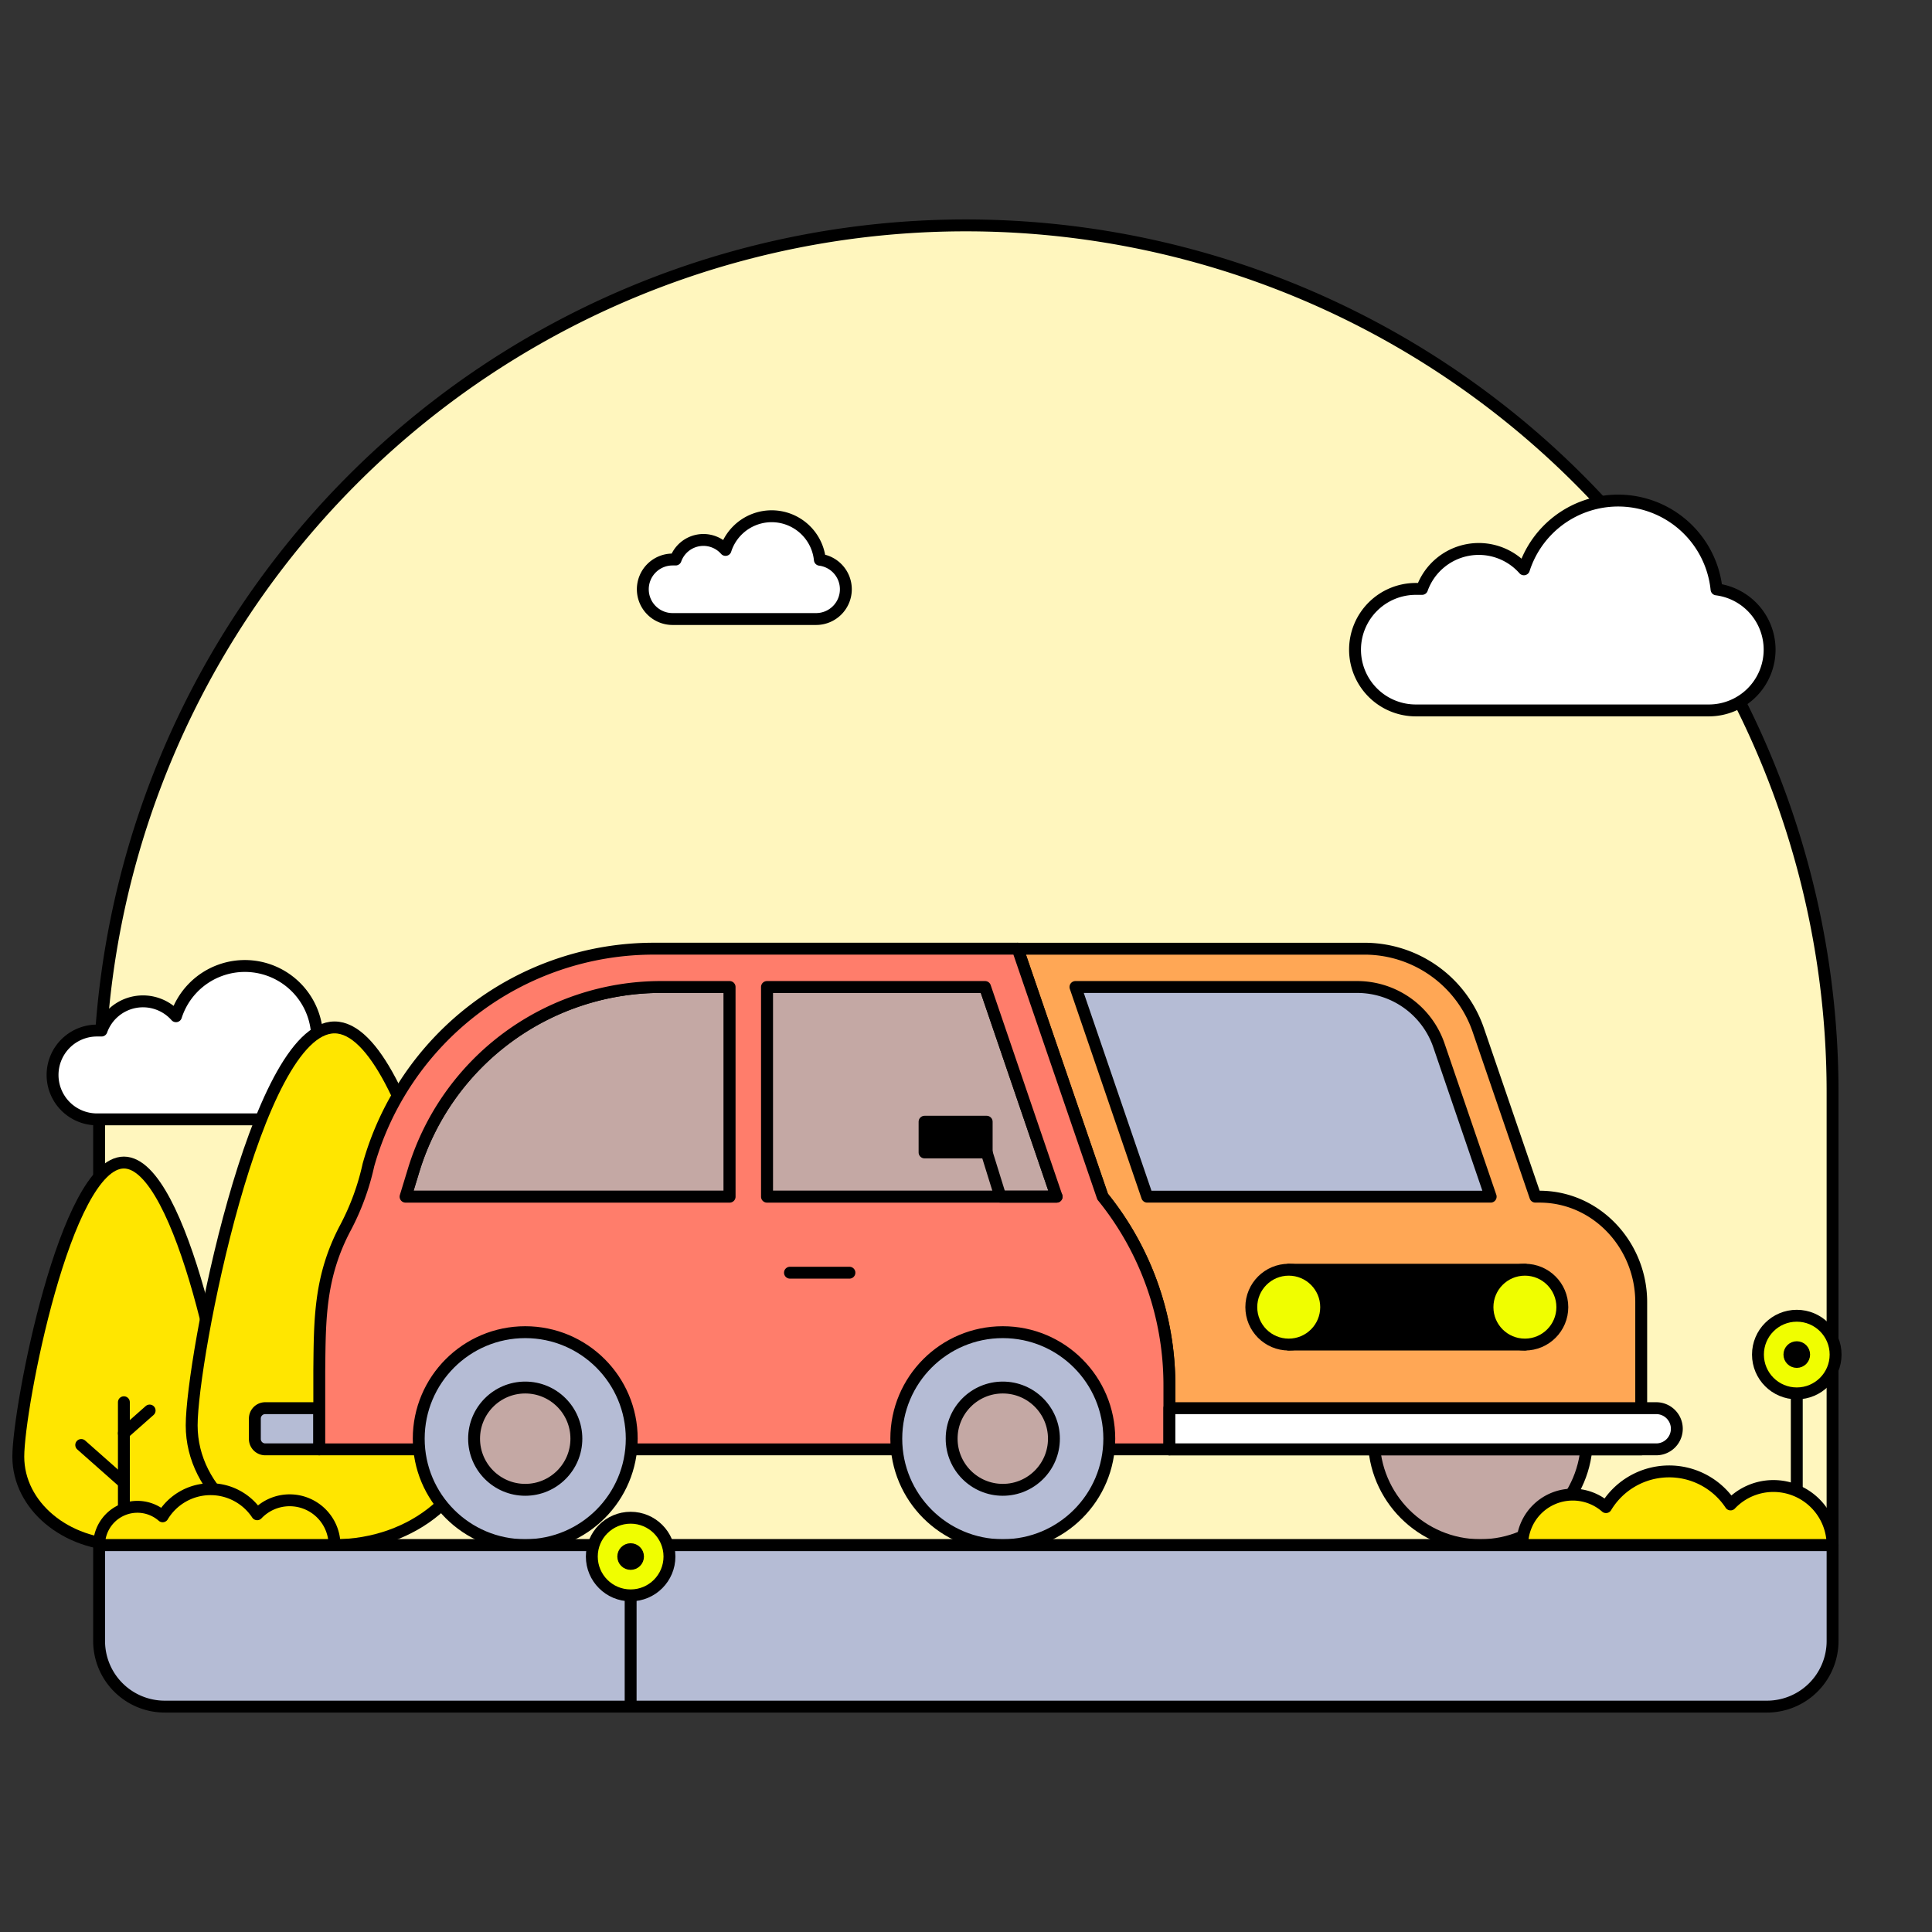
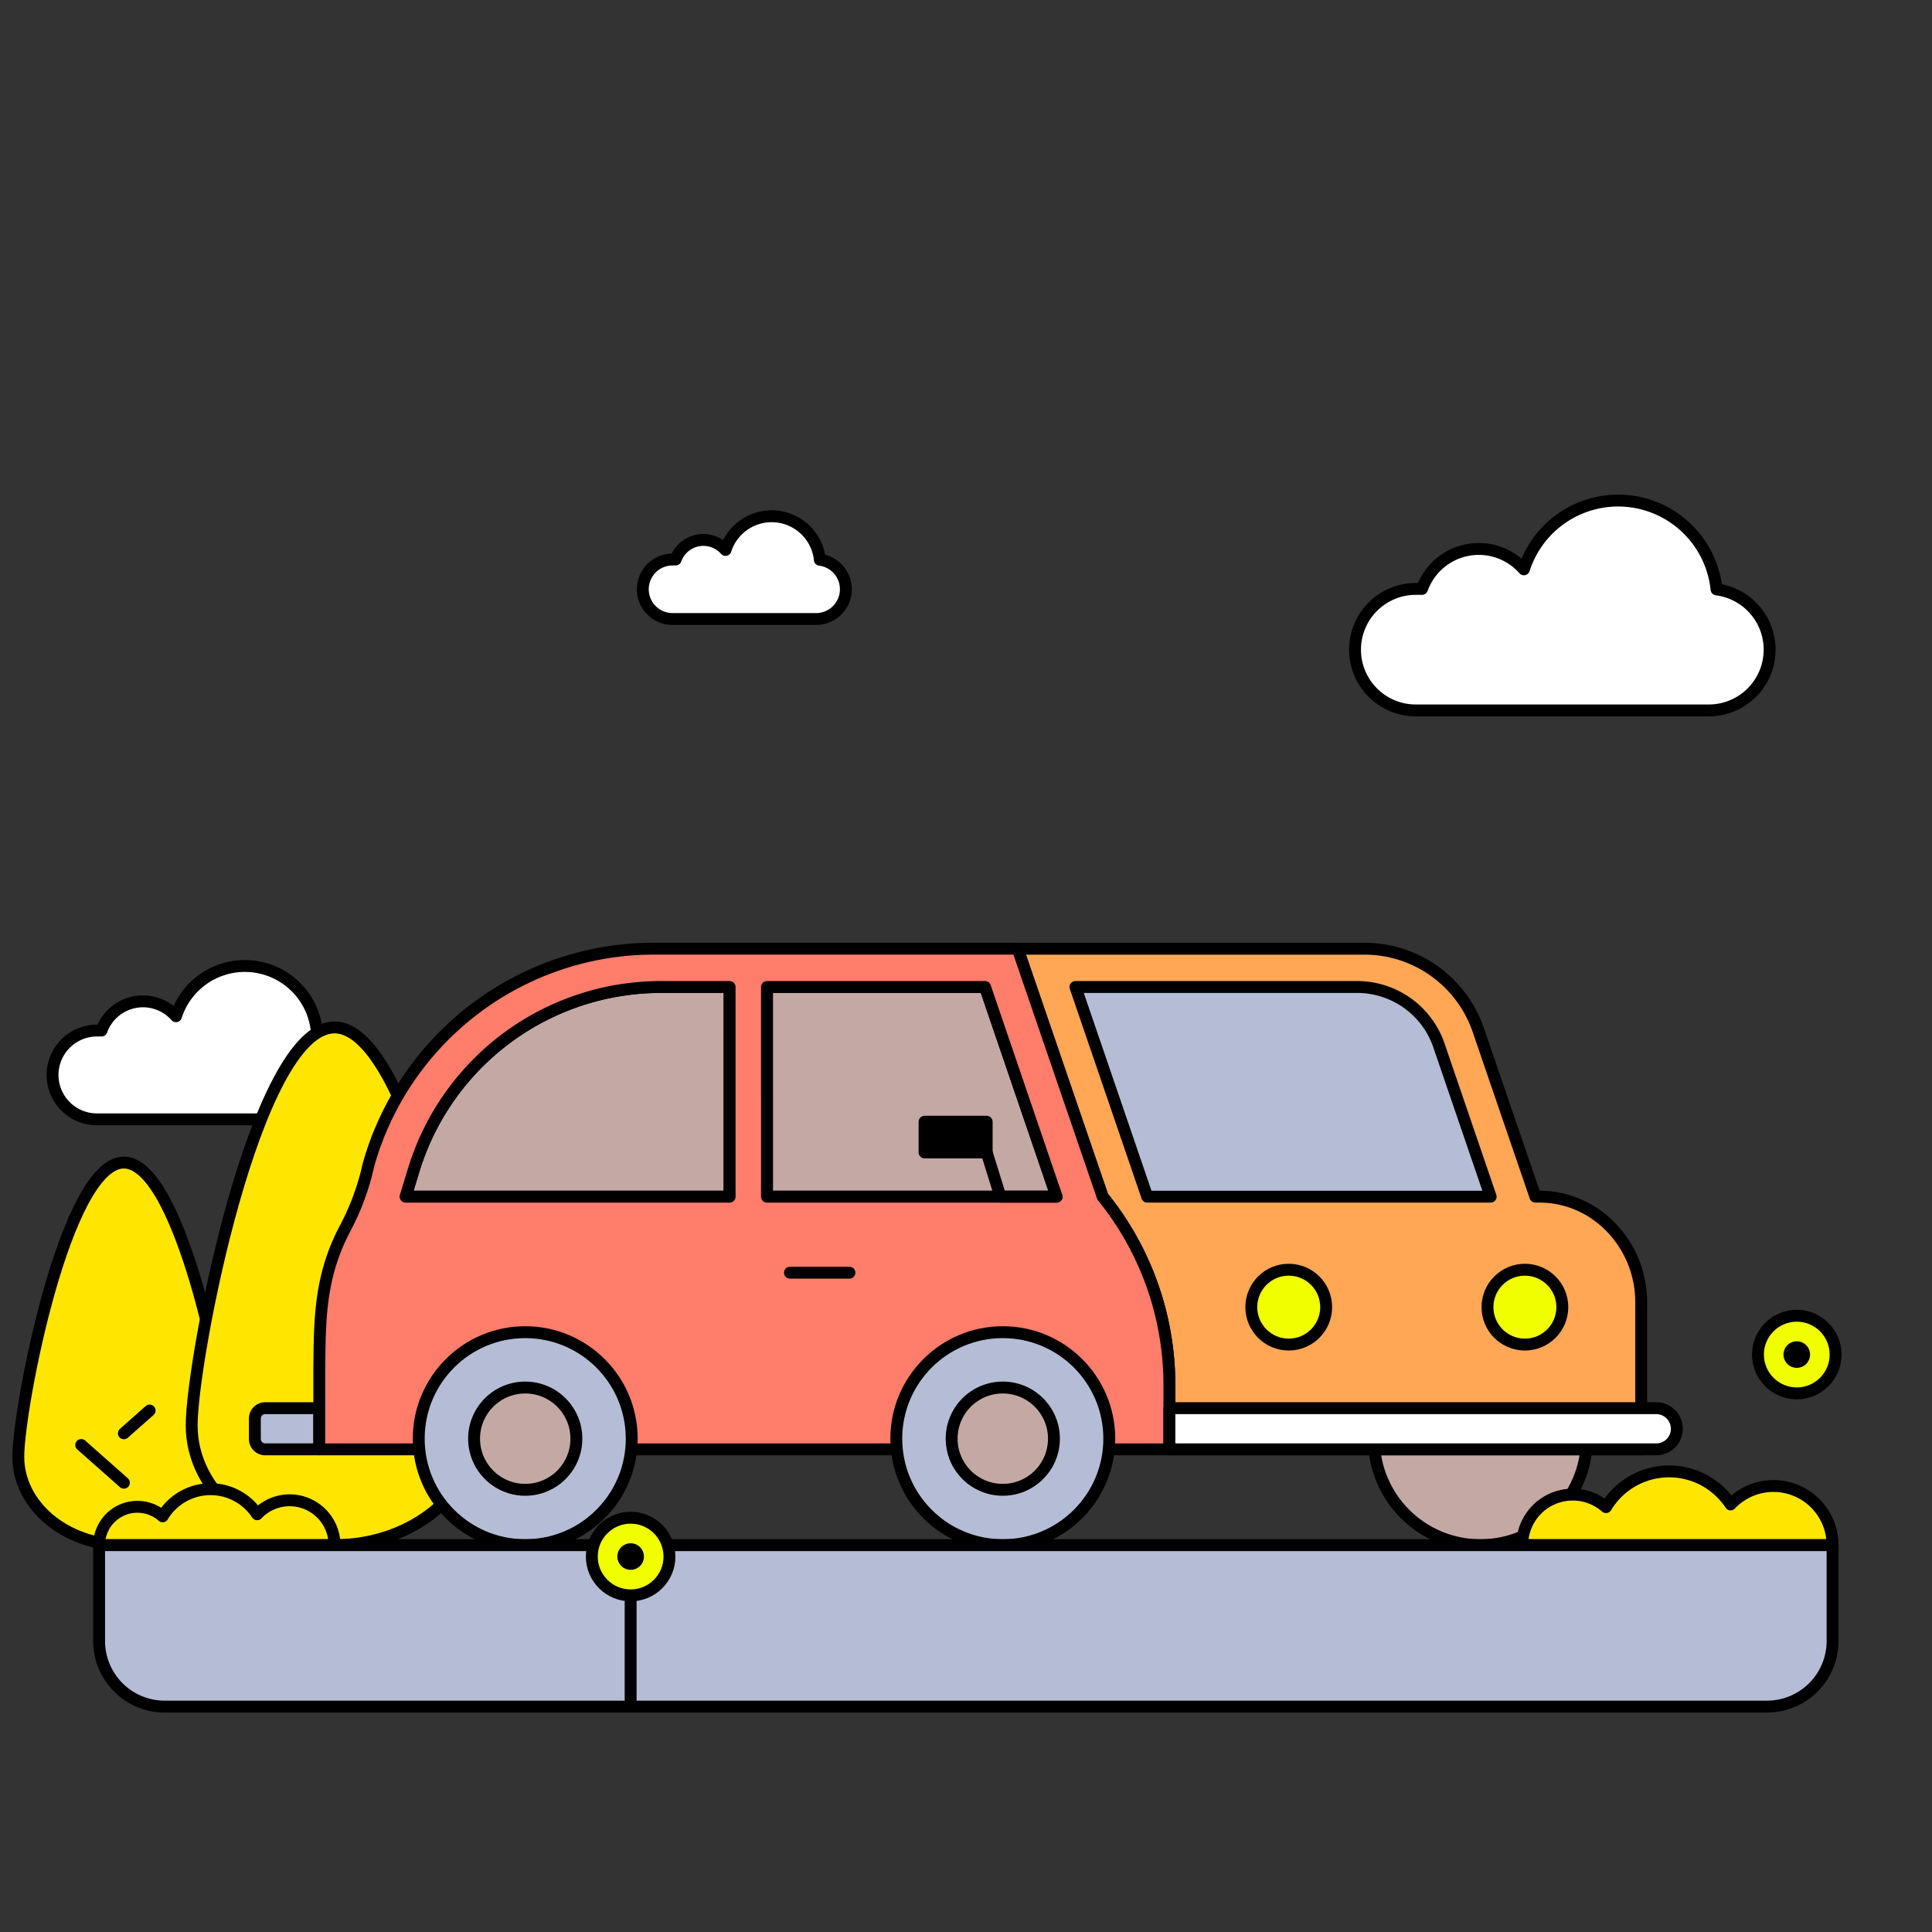
<svg xmlns="http://www.w3.org/2000/svg" id="Layer_1" data-name="Layer 1" width="650" height="650" viewBox="0 0 650 650">
  <rect x="0" y="0" width="650" height="650" fill="#333333" stroke="none" />
-   <path d="M324.946,75.83h0a291.6,291.6,0,0,1,291.6,291.6V519.857a0,0,0,0,1,0,0H33.343a0,0,0,0,1,0,0V367.433A291.6,291.6,0,0,1,324.946,75.83Z" fill="#fff6be" stroke="#000" stroke-linecap="round" stroke-linejoin="round" stroke-width="4" />
  <path d="M106.579,346.844A24.328,24.328,0,0,0,59.21,341.9a14.817,14.817,0,0,0-25.053,4.817H32.624a14.94,14.94,0,0,0-14.94,14.94h0a14.94,14.94,0,0,0,14.94,14.94H104.69a14.94,14.94,0,0,0,14.941-14.94h0A14.94,14.94,0,0,0,106.579,346.844Z" fill="#fff" stroke="#000" stroke-linecap="round" stroke-linejoin="round" stroke-width="4" />
  <path d="M275.832,188.325a16.3,16.3,0,0,0-31.739-3.31,9.927,9.927,0,0,0-16.787,3.227h-1.027a10.011,10.011,0,0,0-10.011,10.011h0a10.011,10.011,0,0,0,10.011,10.011h48.287a10.011,10.011,0,0,0,10.011-10.011h0A10.009,10.009,0,0,0,275.832,188.325Z" fill="#fff" stroke="#000" stroke-linecap="round" stroke-linejoin="round" stroke-width="4" />
  <path d="M77.2,490.081c0-16.445-15.9-98.952-35.521-98.952s-35.52,82.507-35.52,98.952,15.9,29.776,35.52,29.776S77.2,506.526,77.2,490.081Z" fill="#ffe600" stroke="#000" stroke-linecap="round" stroke-linejoin="round" stroke-width="4" />
-   <line x1="41.679" y1="471.767" x2="41.679" y2="519.857" fill="#ea8642" stroke="#000" stroke-linecap="round" stroke-linejoin="round" stroke-width="4" />
  <line x1="41.679" y1="498.847" x2="27.327" y2="486.151" fill="#ea8642" stroke="#000" stroke-linecap="round" stroke-linejoin="round" stroke-width="4" />
  <line x1="41.679" y1="482.217" x2="50.341" y2="474.555" fill="#ea8642" stroke="#000" stroke-linecap="round" stroke-linejoin="round" stroke-width="4" />
  <path d="M160.62,479.564c0-22.253-21.52-133.9-48.065-133.9s-48.066,111.647-48.066,133.9,21.52,40.293,48.066,40.293S160.62,501.817,160.62,479.564Z" fill="#ffe600" stroke="#000" stroke-linecap="round" stroke-linejoin="round" stroke-width="4" />
  <polygon points="355.483 402.608 258.039 402.608 258.039 332.066 331.406 332.066 355.483 402.608" fill="#c4a8a4" stroke="#000" stroke-linecap="round" stroke-linejoin="round" stroke-width="4" />
  <path d="M245.468,332.066v70.542H136.449L139.2,393.6a87,87,0,0,1,83.182-61.536Z" fill="#c4a8a4" stroke="#000" stroke-linecap="round" stroke-linejoin="round" stroke-width="4" />
  <path d="M89.244,473.762h18.173a0,0,0,0,1,0,0v13.857a0,0,0,0,1,0,0H89.244a3.5,3.5,0,0,1-3.5-3.5v-6.857A3.5,3.5,0,0,1,89.244,473.762Z" fill="#b5bcd5" stroke="#000" stroke-linecap="round" stroke-linejoin="round" stroke-width="4" />
  <circle cx="498.046" cy="484.026" r="35.831" fill="#c4a8a4" stroke="#000" stroke-linecap="round" stroke-linejoin="round" stroke-width="4" />
  <path d="M520.177,402.678q-1.2-.079-2.406-.08h-1.21l-19.2-56.043a40.5,40.5,0,0,0-38.318-27.376H342.379l28.59,83.419h0a100.729,100.729,0,0,1,22.459,63.421l.01,21.61h158.73V438.063C552.168,419.805,538.393,403.905,520.177,402.678Z" fill="#ffa755" stroke="#000" stroke-linecap="round" stroke-linejoin="round" stroke-width="4" />
  <path d="M370.971,402.608l-28.592-83.437h-122.4a99.73,99.73,0,0,0-96.032,72.81h0a83.165,83.165,0,0,1-7.63,20.9c-8.852,16.583-8.719,31.016-8.9,48.3v26.439H393.428v-21.6A100.614,100.614,0,0,0,370.971,402.608Zm-125.5,0H136.449L139.2,393.6a87,87,0,0,1,83.182-61.536h23.082Zm12.571,0V332.066h73.367l24.077,70.542Z" fill="#ff7d6b" stroke="#000" stroke-linecap="round" stroke-linejoin="round" stroke-width="4" />
  <path d="M456.605,332.066H361.828L385.966,402.6H501.518l-17.4-50.868A29.074,29.074,0,0,0,456.605,332.066Z" fill="#b5bcd5" stroke="#000" stroke-linecap="round" stroke-linejoin="round" stroke-width="4" />
-   <rect x="433.58" y="427.182" width="79.456" height="25.183" stroke="#000" stroke-linecap="round" stroke-linejoin="round" stroke-width="4" />
  <circle cx="433.58" cy="439.774" r="12.592" fill="#f0fe00" stroke="#000" stroke-linecap="round" stroke-linejoin="round" stroke-width="4" />
  <circle cx="513.037" cy="439.774" r="12.592" fill="#f0fe00" stroke="#000" stroke-linecap="round" stroke-linejoin="round" stroke-width="4" />
  <line x1="265.774" y1="428.184" x2="285.783" y2="428.184" fill="#ffacaa" stroke="#000" stroke-linecap="round" stroke-linejoin="round" stroke-width="4" />
  <path d="M393.428,473.763H557.221a6.928,6.928,0,0,1,6.928,6.928v0a6.928,6.928,0,0,1-6.928,6.928H393.428a0,0,0,0,1,0,0V473.763a0,0,0,0,1,0,0Z" fill="#fff" stroke="#000" stroke-linecap="round" stroke-linejoin="round" stroke-width="4" />
  <circle cx="176.708" cy="484.026" r="35.831" fill="#b5bcd5" stroke="#000" stroke-linecap="round" stroke-linejoin="round" stroke-width="4" />
  <rect x="311.06" y="377.394" width="20.896" height="10.33" stroke="#000" stroke-linecap="round" stroke-linejoin="round" stroke-width="4" />
  <polyline points="355.483 402.608 336.577 402.608 331.956 387.724" fill="none" stroke="#000" stroke-linecap="round" stroke-linejoin="round" stroke-width="4" />
  <circle cx="176.708" cy="484.026" r="17.207" fill="#c4a8a4" stroke="#000" stroke-linecap="round" stroke-linejoin="round" stroke-width="4" />
  <circle cx="337.377" cy="484.026" r="35.831" fill="#b5bcd5" stroke="#000" stroke-linecap="round" stroke-linejoin="round" stroke-width="4" />
  <circle cx="337.377" cy="484.026" r="17.207" fill="#c4a8a4" stroke="#000" stroke-linecap="round" stroke-linejoin="round" stroke-width="4" />
  <path d="M97.454,504.756a15.043,15.043,0,0,0-10.933,4.7,18.8,18.8,0,0,0-31.8.686,12.89,12.89,0,0,0-21.382,9.711h79.212A15.1,15.1,0,0,0,97.454,504.756Z" fill="#ffe600" stroke="#000" stroke-linecap="round" stroke-linejoin="round" stroke-width="4" />
-   <line x1="604.506" y1="455.729" x2="604.506" y2="519.857" fill="#ffc853" stroke="#000" stroke-linecap="round" stroke-linejoin="round" stroke-width="4" />
  <circle cx="604.506" cy="455.729" r="13.061" fill="#ffc853" />
  <circle cx="604.506" cy="455.729" r="13.061" fill="#f0fe00" stroke="#000" stroke-linecap="round" stroke-linejoin="round" stroke-width="4" />
  <circle cx="604.506" cy="455.729" r="2.479" stroke="#000" stroke-linecap="round" stroke-linejoin="round" stroke-width="4" />
  <path d="M596.645,499.952a19.828,19.828,0,0,0-14.411,6.2,24.783,24.783,0,0,0-41.912.9,16.991,16.991,0,0,0-28.184,12.8H616.55A19.905,19.905,0,0,0,596.645,499.952Z" fill="#ffe600" stroke="#000" stroke-linecap="round" stroke-linejoin="round" stroke-width="4" />
  <path d="M577.512,198.3a33.285,33.285,0,0,0-64.809-6.759,20.272,20.272,0,0,0-34.277,6.59h-2.1a20.441,20.441,0,0,0-20.441,20.441h0a20.441,20.441,0,0,0,20.441,20.441h98.6a20.441,20.441,0,0,0,20.441-20.441h0A20.439,20.439,0,0,0,577.512,198.3Z" fill="#fff" stroke="#000" stroke-linecap="round" stroke-linejoin="round" stroke-width="4" />
  <path d="M33.343,519.857H616.55a0,0,0,0,1,0,0v32.236a22.077,22.077,0,0,1-22.077,22.077H55.42a22.077,22.077,0,0,1-22.077-22.077V519.857A0,0,0,0,1,33.343,519.857Z" fill="#b5bcd5" stroke="#000" stroke-linecap="round" stroke-linejoin="round" stroke-width="4" />
  <line x1="212.171" y1="523.685" x2="212.171" y2="574.17" fill="#ffc853" stroke="#000" stroke-linecap="round" stroke-linejoin="round" stroke-width="4" />
  <circle cx="212.171" cy="523.685" r="13.061" fill="#f0fe00" stroke="#000" stroke-linecap="round" stroke-linejoin="round" stroke-width="4" />
  <circle cx="212.171" cy="523.685" r="2.479" stroke="#000" stroke-linecap="round" stroke-linejoin="round" stroke-width="4" />
</svg>